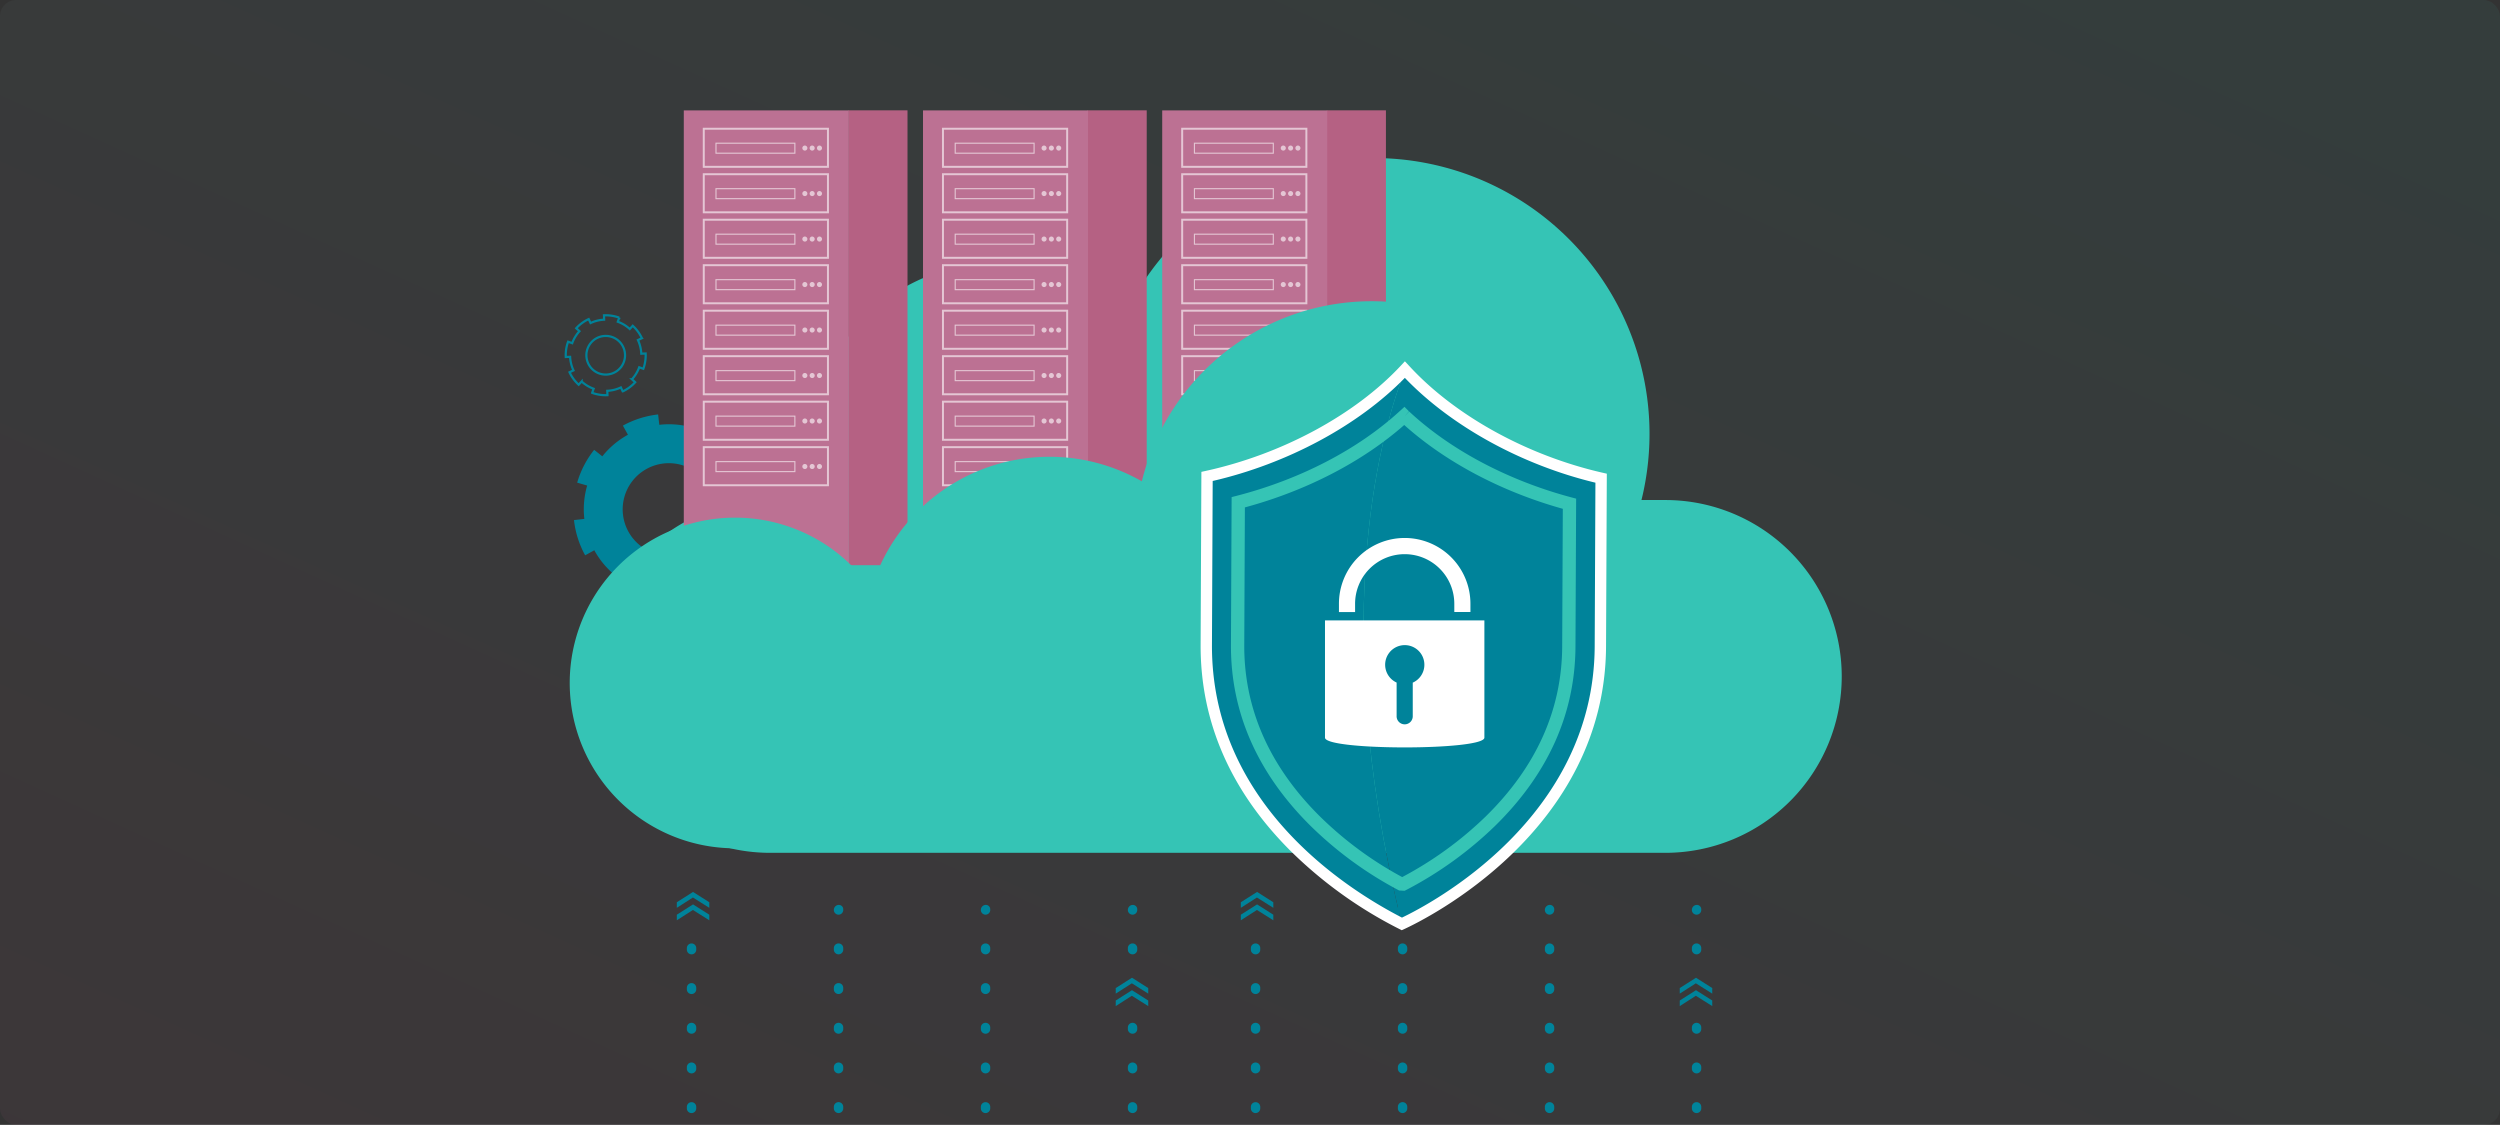
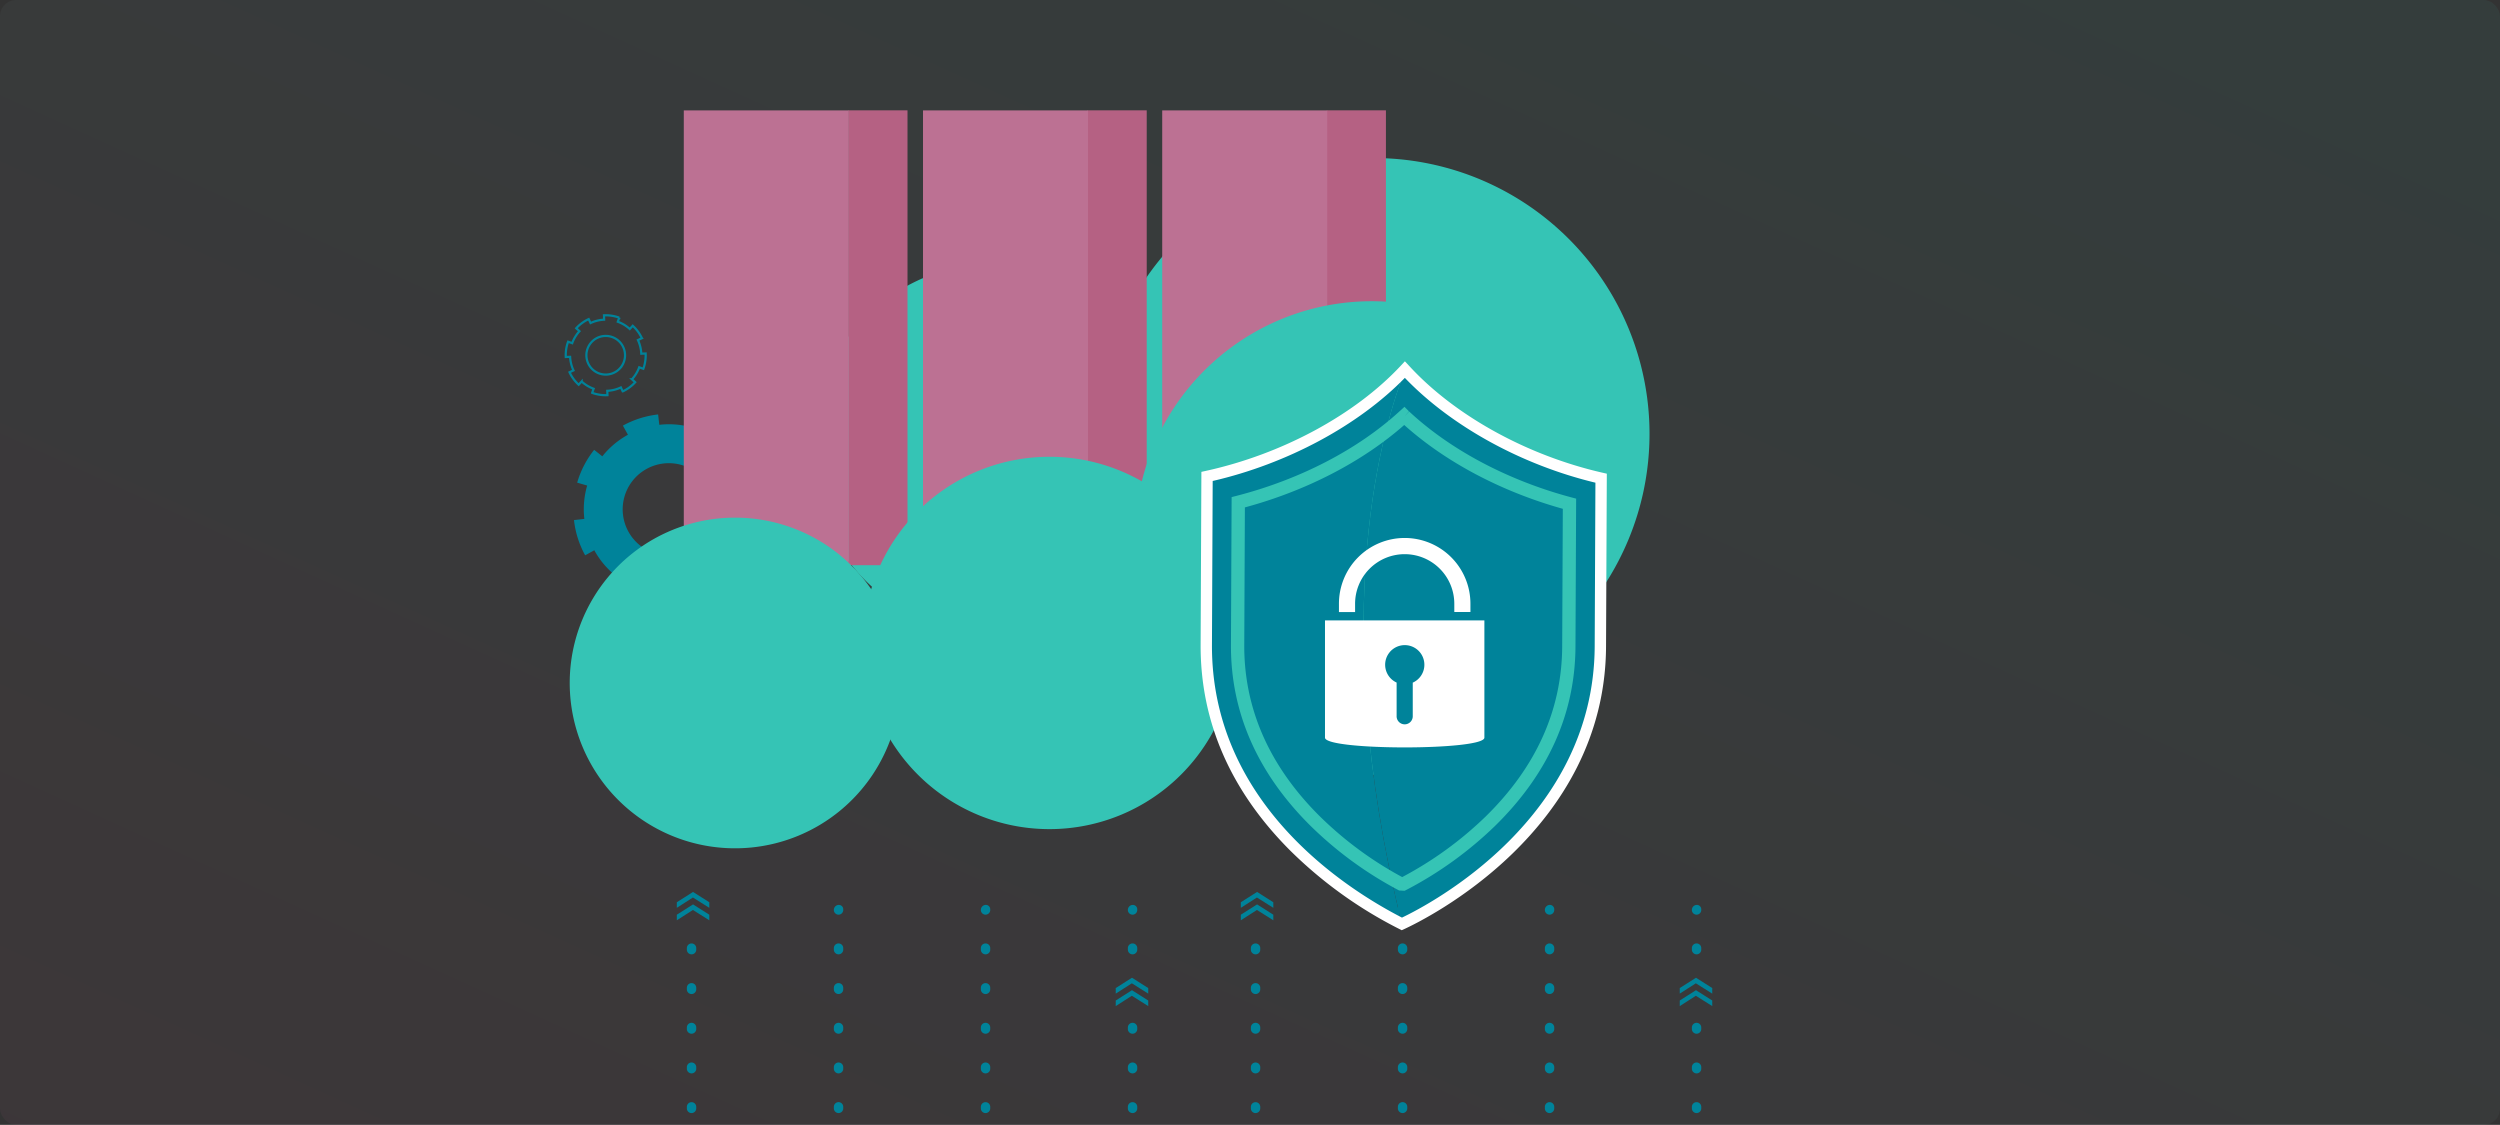
<svg xmlns="http://www.w3.org/2000/svg" width="929" height="418" viewBox="0 0 929 418">
  <rect x="0" y="0" width="929" height="418" fill="#333333" stroke="none" />
  <defs>
    <linearGradient id="linear-gradient" x1="0.008" y1="0.988" x2="1" y2="0.013" gradientUnits="objectBoundingBox">
      <stop offset="0" stop-color="#b56183" />
      <stop offset="1" stop-color="#35c4b5" />
    </linearGradient>
    <clipPath id="clip-path">
      <rect id="Rectangle_6014" data-name="Rectangle 6014" width="475.002" height="304.671" fill="none" />
    </clipPath>
    <clipPath id="clip-path-3">
-       <rect id="Rectangle_5974" data-name="Rectangle 5974" width="47.67" height="134.003" fill="none" />
-     </clipPath>
+       </clipPath>
    <clipPath id="clip-path-6">
      <rect id="Rectangle_6016" data-name="Rectangle 6016" width="929" height="418" rx="6" transform="translate(801 818)" opacity="0.067" fill="url(#linear-gradient)" />
    </clipPath>
    <clipPath id="clip-path-7">
      <rect id="Rectangle_6015" data-name="Rectangle 6015" width="384.771" height="185.115" fill="none" />
    </clipPath>
  </defs>
  <g id="eDiscovery_Security_and_Compliance_Best_Practices_Graphic_1" data-name="eDiscovery Security and Compliance Best Practices Graphic 1" transform="translate(-801 -818)">
    <rect id="Rectangle_5475" data-name="Rectangle 5475" width="929" height="418" rx="6" transform="translate(801 818)" opacity="0.067" fill="url(#linear-gradient)" />
    <g id="Group_32612" data-name="Group 32612" transform="translate(1010.387 859)">
      <g id="Group_32611" data-name="Group 32611" clip-path="url(#clip-path)">
        <g id="Group_32610" data-name="Group 32610">
          <g id="Group_32609" data-name="Group 32609" clip-path="url(#clip-path)">
            <path id="Path_46035" data-name="Path 46035" d="M64.853,74.711A31.5,31.5,0,0,0,56.842,65.2l.8-1.011,1.588-2,.019-.027a35.248,35.248,0,0,0-12.19-6.311l-1.081,3.715A31.479,31.479,0,0,0,33.592,58.52l-.438-3.853a35.114,35.114,0,0,0-13.09,4.151l1.869,3.4a31.411,31.411,0,0,0-9.511,8.008l-3.037-2.41a35.514,35.514,0,0,0-6.309,12.19L6.79,81.092A31.486,31.486,0,0,0,5.742,93.481l-3.853.438A35.086,35.086,0,0,0,6.04,107.011l3.4-1.871a31.425,31.425,0,0,0,8.011,9.513L15.746,116.8l-.69.883-.012.006A35.478,35.478,0,0,0,27.233,124l1.081-3.715a31.546,31.546,0,0,0,12.4,1.042l.438,3.853a35,35,0,0,0,13.077-4.145l-1.869-3.4a31.494,31.494,0,0,0,9.526-8.017l2.357,1.877.678.533a35.447,35.447,0,0,0,6.3-12.182l-3.715-1.083a31.8,31.8,0,0,0,1.054-12.408l3.853-.438a35.275,35.275,0,0,0-4.157-13.071ZM45.41,104.971a17.157,17.157,0,1,1,6.77-23.3,17.155,17.155,0,0,1-6.77,23.3" transform="translate(2.016 58.342)" fill="#00839a" />
            <path id="Path_46036" data-name="Path 46036" d="M24.2,41.938a13.186,13.186,0,0,0-4.453-2.694l.182-.509.362-1,0-.014a14.763,14.763,0,0,0-5.681-.862l.07,1.619a13.139,13.139,0,0,0-5.05,1.249l-.693-1.47a14.719,14.719,0,0,0-4.631,3.4l1.2,1.1a13.152,13.152,0,0,0-2.7,4.453l-1.526-.546a14.846,14.846,0,0,0-.864,5.679l1.619-.07a13.2,13.2,0,0,0,1.249,5.052l-1.468.69a14.632,14.632,0,0,0,3.4,4.631l1.1-1.2a13.159,13.159,0,0,0,4.453,2.694l-.389,1.079-.155.442,0,.006a14.888,14.888,0,0,0,5.681.862l-.072-1.619a13.2,13.2,0,0,0,5.056-1.253l.693,1.468a14.625,14.625,0,0,0,4.626-3.4l-1.2-1.1a13.188,13.188,0,0,0,2.7-4.457L28.9,56.6l.341.12a14.82,14.82,0,0,0,.858-5.675l-1.617.07a13.323,13.323,0,0,0-1.251-5.061l1.47-.693a14.766,14.766,0,0,0-3.4-4.62Zm-3.64,14.607A7.18,7.18,0,1,1,20.108,46.4,7.182,7.182,0,0,1,20.557,56.545Z" transform="translate(0.436 39.316)" fill="none" stroke="#00839a" stroke-miterlimit="10" stroke-width="0.818" />
-             <path id="Path_46037" data-name="Path 46037" d="M403.667,201.15H70.969a65.55,65.55,0,1,1,0-131.1h332.7a65.55,65.55,0,1,1,0,131.1" transform="translate(5.783 74.76)" fill="#35c4b5" />
            <path id="Path_46038" data-name="Path 46038" d="M301.058,111.075a102.5,102.5,0,1,1-102.5-102.5,102.5,102.5,0,0,1,102.5,102.5" transform="translate(102.517 9.152)" fill="#35c4b5" />
            <path id="Path_46039" data-name="Path 46039" d="M182.67,96.527a69.107,69.107,0,1,1-69.105-69.105A69.106,69.106,0,0,1,182.67,96.527" transform="translate(47.446 29.266)" fill="#35c4b5" />
            <rect id="Rectangle_5956" data-name="Rectangle 5956" width="21.968" height="169.025" transform="translate(105.875 0.002)" fill="#b56183" />
            <rect id="Rectangle_5957" data-name="Rectangle 5957" width="61.314" height="169.023" transform="translate(44.71 0.014)" fill="#bc7193" />
            <g id="Group_32602" data-name="Group 32602" transform="translate(51.369 6.078)" opacity="0.6">
              <g id="Group_32601" data-name="Group 32601">
                <g id="Group_32600" data-name="Group 32600" clip-path="url(#clip-path-3)">
                  <rect id="Rectangle_5958" data-name="Rectangle 5958" width="46.151" height="14.154" transform="translate(0.76 0.761)" fill="none" stroke="#fff" stroke-miterlimit="10" stroke-width="0.735" />
                  <rect id="Rectangle_5959" data-name="Rectangle 5959" width="29.311" height="3.713" transform="translate(5.306 6.136)" fill="none" stroke="#fff" stroke-miterlimit="10" stroke-width="0.409" />
                  <path id="Path_46040" data-name="Path 46040" d="M44.817,7.316a.941.941,0,1,1-.941-.988.966.966,0,0,1,.941.988" transform="translate(-5.545 0.676)" fill="#fff" />
                  <path id="Path_46041" data-name="Path 46041" d="M46.131,7.316a.941.941,0,1,1-.941-.988.964.964,0,0,1,.941.988" transform="translate(-4.142 0.676)" fill="#fff" />
                  <path id="Path_46042" data-name="Path 46042" d="M47.446,7.316a.941.941,0,1,1-.941-.988.966.966,0,0,1,.941.988" transform="translate(-2.739 0.676)" fill="#fff" />
                  <rect id="Rectangle_5960" data-name="Rectangle 5960" width="46.151" height="14.154" transform="translate(0.76 17.664)" fill="none" stroke="#fff" stroke-miterlimit="10" stroke-width="0.735" />
                  <rect id="Rectangle_5961" data-name="Rectangle 5961" width="29.311" height="3.713" transform="translate(5.306 23.039)" fill="none" stroke="#fff" stroke-miterlimit="10" stroke-width="0.409" />
                  <path id="Path_46043" data-name="Path 46043" d="M44.817,15.493a.941.941,0,1,1-.941-.988.966.966,0,0,1,.941.988" transform="translate(-5.545 9.403)" fill="#fff" />
                  <path id="Path_46044" data-name="Path 46044" d="M46.131,15.493a.941.941,0,1,1-.941-.988.964.964,0,0,1,.941.988" transform="translate(-4.142 9.403)" fill="#fff" />
                  <path id="Path_46045" data-name="Path 46045" d="M47.446,15.493a.941.941,0,1,1-.941-.988.966.966,0,0,1,.941.988" transform="translate(-2.739 9.403)" fill="#fff" />
                  <rect id="Rectangle_5962" data-name="Rectangle 5962" width="46.151" height="14.154" transform="translate(0.76 34.568)" fill="none" stroke="#fff" stroke-miterlimit="10" stroke-width="0.735" />
                  <rect id="Rectangle_5963" data-name="Rectangle 5963" width="29.311" height="3.713" transform="translate(5.306 39.945)" fill="none" stroke="#fff" stroke-miterlimit="10" stroke-width="0.409" />
                  <path id="Path_46046" data-name="Path 46046" d="M44.817,23.669a.941.941,0,1,1-.941-.986.966.966,0,0,1,.941.986" transform="translate(-5.545 18.13)" fill="#fff" />
                  <path id="Path_46047" data-name="Path 46047" d="M46.131,23.669a.941.941,0,1,1-.941-.986.964.964,0,0,1,.941.986" transform="translate(-4.142 18.13)" fill="#fff" />
                  <path id="Path_46048" data-name="Path 46048" d="M47.446,23.669a.941.941,0,1,1-.941-.986.966.966,0,0,1,.941.986" transform="translate(-2.739 18.13)" fill="#fff" />
                  <rect id="Rectangle_5964" data-name="Rectangle 5964" width="46.151" height="14.154" transform="translate(0.76 51.472)" fill="none" stroke="#fff" stroke-miterlimit="10" stroke-width="0.735" />
                  <rect id="Rectangle_5965" data-name="Rectangle 5965" width="29.311" height="3.713" transform="translate(5.306 56.849)" fill="none" stroke="#fff" stroke-miterlimit="10" stroke-width="0.409" />
                  <path id="Path_46049" data-name="Path 46049" d="M44.817,31.848a.941.941,0,1,1-.941-.988.966.966,0,0,1,.941.988" transform="translate(-5.545 26.857)" fill="#fff" />
                  <path id="Path_46050" data-name="Path 46050" d="M46.131,31.848a.941.941,0,1,1-.941-.988.964.964,0,0,1,.941.988" transform="translate(-4.142 26.857)" fill="#fff" />
                  <path id="Path_46051" data-name="Path 46051" d="M47.446,31.848a.941.941,0,1,1-.941-.988.966.966,0,0,1,.941.988" transform="translate(-2.739 26.857)" fill="#fff" />
                  <rect id="Rectangle_5966" data-name="Rectangle 5966" width="46.151" height="14.154" transform="translate(0.76 68.376)" fill="none" stroke="#fff" stroke-miterlimit="10" stroke-width="0.735" />
                  <rect id="Rectangle_5967" data-name="Rectangle 5967" width="29.311" height="3.713" transform="translate(5.306 73.753)" fill="none" stroke="#fff" stroke-miterlimit="10" stroke-width="0.409" />
                  <path id="Path_46052" data-name="Path 46052" d="M44.817,40.025a.941.941,0,1,1-.941-.988.966.966,0,0,1,.941.988" transform="translate(-5.545 35.584)" fill="#fff" />
                  <path id="Path_46053" data-name="Path 46053" d="M46.131,40.025a.941.941,0,1,1-.941-.988.964.964,0,0,1,.941.988" transform="translate(-4.142 35.584)" fill="#fff" />
                  <path id="Path_46054" data-name="Path 46054" d="M47.446,40.025a.941.941,0,1,1-.941-.988.966.966,0,0,1,.941.988" transform="translate(-2.739 35.584)" fill="#fff" />
                  <rect id="Rectangle_5968" data-name="Rectangle 5968" width="46.151" height="14.154" transform="translate(0.76 85.282)" fill="none" stroke="#fff" stroke-miterlimit="10" stroke-width="0.735" />
                  <rect id="Rectangle_5969" data-name="Rectangle 5969" width="29.311" height="3.713" transform="translate(5.306 90.656)" fill="none" stroke="#fff" stroke-miterlimit="10" stroke-width="0.409" />
                  <path id="Path_46055" data-name="Path 46055" d="M44.817,48.2a.941.941,0,1,1-.941-.988.966.966,0,0,1,.941.988" transform="translate(-5.545 44.311)" fill="#fff" />
                  <path id="Path_46056" data-name="Path 46056" d="M46.131,48.2a.941.941,0,1,1-.941-.988.964.964,0,0,1,.941.988" transform="translate(-4.142 44.311)" fill="#fff" />
                  <path id="Path_46057" data-name="Path 46057" d="M47.446,48.2a.941.941,0,1,1-.941-.988.966.966,0,0,1,.941.988" transform="translate(-2.739 44.311)" fill="#fff" />
                  <rect id="Rectangle_5970" data-name="Rectangle 5970" width="46.151" height="14.154" transform="translate(0.76 102.185)" fill="none" stroke="#fff" stroke-miterlimit="10" stroke-width="0.735" />
                  <rect id="Rectangle_5971" data-name="Rectangle 5971" width="29.311" height="3.713" transform="translate(5.306 107.56)" fill="none" stroke="#fff" stroke-miterlimit="10" stroke-width="0.409" />
                  <path id="Path_46058" data-name="Path 46058" d="M44.817,56.379a.941.941,0,1,1-.941-.988.966.966,0,0,1,.941.988" transform="translate(-5.545 53.037)" fill="#fff" />
                  <path id="Path_46059" data-name="Path 46059" d="M46.131,56.379a.941.941,0,1,1-.941-.988.964.964,0,0,1,.941.988" transform="translate(-4.142 53.037)" fill="#fff" />
                  <path id="Path_46060" data-name="Path 46060" d="M47.446,56.379a.941.941,0,1,1-.941-.988.966.966,0,0,1,.941.988" transform="translate(-2.739 53.037)" fill="#fff" />
                  <rect id="Rectangle_5972" data-name="Rectangle 5972" width="46.151" height="14.154" transform="translate(0.76 119.089)" fill="none" stroke="#fff" stroke-miterlimit="10" stroke-width="0.735" />
                  <rect id="Rectangle_5973" data-name="Rectangle 5973" width="29.311" height="3.713" transform="translate(5.306 124.464)" fill="none" stroke="#fff" stroke-miterlimit="10" stroke-width="0.409" />
                  <path id="Path_46061" data-name="Path 46061" d="M44.817,64.556a.941.941,0,1,1-.941-.988.966.966,0,0,1,.941.988" transform="translate(-5.545 61.764)" fill="#fff" />
                  <path id="Path_46062" data-name="Path 46062" d="M46.131,64.556a.941.941,0,1,1-.941-.988.964.964,0,0,1,.941.988" transform="translate(-4.142 61.764)" fill="#fff" />
                  <path id="Path_46063" data-name="Path 46063" d="M47.446,64.556a.941.941,0,1,1-.941-.988.966.966,0,0,1,.941.988" transform="translate(-2.739 61.764)" fill="#fff" />
                </g>
              </g>
            </g>
            <rect id="Rectangle_5975" data-name="Rectangle 5975" width="21.968" height="169.025" transform="translate(194.766 0.002)" fill="#b56183" />
            <rect id="Rectangle_5976" data-name="Rectangle 5976" width="61.314" height="169.023" transform="translate(133.601 0.014)" fill="#bc7193" />
            <g id="Group_32605" data-name="Group 32605" transform="translate(140.26 6.078)" opacity="0.6">
              <g id="Group_32604" data-name="Group 32604">
                <g id="Group_32603" data-name="Group 32603" clip-path="url(#clip-path-3)">
                  <rect id="Rectangle_5977" data-name="Rectangle 5977" width="46.151" height="14.154" transform="translate(0.76 0.761)" fill="none" stroke="#fff" stroke-miterlimit="10" stroke-width="0.735" />
                  <rect id="Rectangle_5978" data-name="Rectangle 5978" width="29.311" height="3.713" transform="translate(5.306 6.136)" fill="none" stroke="#fff" stroke-miterlimit="10" stroke-width="0.409" />
                  <path id="Path_46064" data-name="Path 46064" d="M87.817,7.316a.941.941,0,1,1-.941-.988.966.966,0,0,1,.941.988" transform="translate(-48.545 0.676)" fill="#fff" />
                  <path id="Path_46065" data-name="Path 46065" d="M89.132,7.316a.941.941,0,1,1-.941-.988.966.966,0,0,1,.941.988" transform="translate(-47.141 0.676)" fill="#fff" />
                  <path id="Path_46066" data-name="Path 46066" d="M90.446,7.316a.941.941,0,1,1-.941-.988.966.966,0,0,1,.941.988" transform="translate(-45.739 0.676)" fill="#fff" />
                  <rect id="Rectangle_5979" data-name="Rectangle 5979" width="46.151" height="14.154" transform="translate(0.76 17.664)" fill="none" stroke="#fff" stroke-miterlimit="10" stroke-width="0.735" />
                  <rect id="Rectangle_5980" data-name="Rectangle 5980" width="29.311" height="3.713" transform="translate(5.306 23.039)" fill="none" stroke="#fff" stroke-miterlimit="10" stroke-width="0.409" />
                  <path id="Path_46067" data-name="Path 46067" d="M87.817,15.493a.941.941,0,1,1-.941-.988.966.966,0,0,1,.941.988" transform="translate(-48.545 9.403)" fill="#fff" />
                  <path id="Path_46068" data-name="Path 46068" d="M89.132,15.493a.941.941,0,1,1-.941-.988.966.966,0,0,1,.941.988" transform="translate(-47.141 9.403)" fill="#fff" />
                  <path id="Path_46069" data-name="Path 46069" d="M90.446,15.493a.941.941,0,1,1-.941-.988.966.966,0,0,1,.941.988" transform="translate(-45.739 9.403)" fill="#fff" />
                  <rect id="Rectangle_5981" data-name="Rectangle 5981" width="46.151" height="14.154" transform="translate(0.76 34.568)" fill="none" stroke="#fff" stroke-miterlimit="10" stroke-width="0.735" />
                  <rect id="Rectangle_5982" data-name="Rectangle 5982" width="29.311" height="3.713" transform="translate(5.306 39.945)" fill="none" stroke="#fff" stroke-miterlimit="10" stroke-width="0.409" />
                  <path id="Path_46070" data-name="Path 46070" d="M87.817,23.669a.941.941,0,1,1-.941-.986.966.966,0,0,1,.941.986" transform="translate(-48.545 18.13)" fill="#fff" />
                  <path id="Path_46071" data-name="Path 46071" d="M89.132,23.669a.941.941,0,1,1-.941-.986.966.966,0,0,1,.941.986" transform="translate(-47.141 18.13)" fill="#fff" />
                  <path id="Path_46072" data-name="Path 46072" d="M90.446,23.669a.941.941,0,1,1-.941-.986.966.966,0,0,1,.941.986" transform="translate(-45.739 18.13)" fill="#fff" />
                  <rect id="Rectangle_5983" data-name="Rectangle 5983" width="46.151" height="14.154" transform="translate(0.76 51.472)" fill="none" stroke="#fff" stroke-miterlimit="10" stroke-width="0.735" />
                  <rect id="Rectangle_5984" data-name="Rectangle 5984" width="29.311" height="3.713" transform="translate(5.306 56.849)" fill="none" stroke="#fff" stroke-miterlimit="10" stroke-width="0.409" />
                  <path id="Path_46073" data-name="Path 46073" d="M87.817,31.848a.941.941,0,1,1-.941-.988.966.966,0,0,1,.941.988" transform="translate(-48.545 26.857)" fill="#fff" />
                  <path id="Path_46074" data-name="Path 46074" d="M89.132,31.848a.941.941,0,1,1-.941-.988.966.966,0,0,1,.941.988" transform="translate(-47.141 26.857)" fill="#fff" />
                  <path id="Path_46075" data-name="Path 46075" d="M90.446,31.848a.941.941,0,1,1-.941-.988.966.966,0,0,1,.941.988" transform="translate(-45.739 26.857)" fill="#fff" />
                  <rect id="Rectangle_5985" data-name="Rectangle 5985" width="46.151" height="14.154" transform="translate(0.76 68.376)" fill="none" stroke="#fff" stroke-miterlimit="10" stroke-width="0.735" />
                  <rect id="Rectangle_5986" data-name="Rectangle 5986" width="29.311" height="3.713" transform="translate(5.306 73.753)" fill="none" stroke="#fff" stroke-miterlimit="10" stroke-width="0.409" />
                  <path id="Path_46076" data-name="Path 46076" d="M87.817,40.025a.941.941,0,1,1-.941-.988.966.966,0,0,1,.941.988" transform="translate(-48.545 35.584)" fill="#fff" />
                  <path id="Path_46077" data-name="Path 46077" d="M89.132,40.025a.941.941,0,1,1-.941-.988.966.966,0,0,1,.941.988" transform="translate(-47.141 35.584)" fill="#fff" />
                  <path id="Path_46078" data-name="Path 46078" d="M90.446,40.025a.941.941,0,1,1-.941-.988.966.966,0,0,1,.941.988" transform="translate(-45.739 35.584)" fill="#fff" />
                  <rect id="Rectangle_5987" data-name="Rectangle 5987" width="46.151" height="14.154" transform="translate(0.76 85.282)" fill="none" stroke="#fff" stroke-miterlimit="10" stroke-width="0.735" />
                  <rect id="Rectangle_5988" data-name="Rectangle 5988" width="29.311" height="3.713" transform="translate(5.306 90.656)" fill="none" stroke="#fff" stroke-miterlimit="10" stroke-width="0.409" />
                  <path id="Path_46079" data-name="Path 46079" d="M87.817,48.2a.941.941,0,1,1-.941-.988.966.966,0,0,1,.941.988" transform="translate(-48.545 44.311)" fill="#fff" />
                  <path id="Path_46080" data-name="Path 46080" d="M89.132,48.2a.941.941,0,1,1-.941-.988.966.966,0,0,1,.941.988" transform="translate(-47.141 44.311)" fill="#fff" />
                  <path id="Path_46081" data-name="Path 46081" d="M90.446,48.2a.941.941,0,1,1-.941-.988.966.966,0,0,1,.941.988" transform="translate(-45.739 44.311)" fill="#fff" />
                  <rect id="Rectangle_5989" data-name="Rectangle 5989" width="46.151" height="14.154" transform="translate(0.76 102.185)" fill="none" stroke="#fff" stroke-miterlimit="10" stroke-width="0.735" />
                  <rect id="Rectangle_5990" data-name="Rectangle 5990" width="29.311" height="3.713" transform="translate(5.306 107.56)" fill="none" stroke="#fff" stroke-miterlimit="10" stroke-width="0.409" />
                  <path id="Path_46082" data-name="Path 46082" d="M87.817,56.379a.941.941,0,1,1-.941-.988.966.966,0,0,1,.941.988" transform="translate(-48.545 53.037)" fill="#fff" />
                  <path id="Path_46083" data-name="Path 46083" d="M89.132,56.379a.941.941,0,1,1-.941-.988.966.966,0,0,1,.941.988" transform="translate(-47.141 53.037)" fill="#fff" />
                  <path id="Path_46084" data-name="Path 46084" d="M90.446,56.379a.941.941,0,1,1-.941-.988.966.966,0,0,1,.941.988" transform="translate(-45.739 53.037)" fill="#fff" />
                  <rect id="Rectangle_5991" data-name="Rectangle 5991" width="46.151" height="14.154" transform="translate(0.76 119.089)" fill="none" stroke="#fff" stroke-miterlimit="10" stroke-width="0.735" />
                  <rect id="Rectangle_5992" data-name="Rectangle 5992" width="29.311" height="3.713" transform="translate(5.306 124.464)" fill="none" stroke="#fff" stroke-miterlimit="10" stroke-width="0.409" />
                  <path id="Path_46085" data-name="Path 46085" d="M87.817,64.556a.941.941,0,1,1-.941-.988.966.966,0,0,1,.941.988" transform="translate(-48.545 61.764)" fill="#fff" />
                  <path id="Path_46086" data-name="Path 46086" d="M89.132,64.556a.941.941,0,1,1-.941-.988.966.966,0,0,1,.941.988" transform="translate(-47.141 61.764)" fill="#fff" />
                  <path id="Path_46087" data-name="Path 46087" d="M90.446,64.556a.941.941,0,1,1-.941-.988.966.966,0,0,1,.941.988" transform="translate(-45.739 61.764)" fill="#fff" />
                </g>
              </g>
            </g>
            <rect id="Rectangle_5994" data-name="Rectangle 5994" width="21.968" height="169.025" transform="translate(283.657 0.002)" fill="#b56183" />
            <rect id="Rectangle_5995" data-name="Rectangle 5995" width="61.314" height="169.023" transform="translate(222.492 0.014)" fill="#bc7193" />
            <g id="Group_32608" data-name="Group 32608" transform="translate(229.151 6.078)" opacity="0.6">
              <g id="Group_32607" data-name="Group 32607">
                <g id="Group_32606" data-name="Group 32606" clip-path="url(#clip-path-3)">
                  <rect id="Rectangle_5996" data-name="Rectangle 5996" width="46.151" height="14.154" transform="translate(0.761 0.761)" fill="none" stroke="#fff" stroke-miterlimit="10" stroke-width="0.735" />
                  <rect id="Rectangle_5997" data-name="Rectangle 5997" width="29.311" height="3.713" transform="translate(5.307 6.136)" fill="none" stroke="#fff" stroke-miterlimit="10" stroke-width="0.409" />
                  <path id="Path_46088" data-name="Path 46088" d="M130.817,7.316a.941.941,0,1,1-.941-.988.966.966,0,0,1,.941.988" transform="translate(-91.544 0.676)" fill="#fff" />
                  <path id="Path_46089" data-name="Path 46089" d="M132.13,7.316a.94.94,0,1,1-.941-.988.964.964,0,0,1,.941.988" transform="translate(-90.14 0.676)" fill="#fff" />
                  <path id="Path_46090" data-name="Path 46090" d="M133.446,7.316a.941.941,0,1,1-.941-.988.966.966,0,0,1,.941.988" transform="translate(-88.738 0.676)" fill="#fff" />
                  <rect id="Rectangle_5998" data-name="Rectangle 5998" width="46.151" height="14.154" transform="translate(0.761 17.664)" fill="none" stroke="#fff" stroke-miterlimit="10" stroke-width="0.735" />
                  <rect id="Rectangle_5999" data-name="Rectangle 5999" width="29.311" height="3.713" transform="translate(5.307 23.039)" fill="none" stroke="#fff" stroke-miterlimit="10" stroke-width="0.409" />
                  <path id="Path_46091" data-name="Path 46091" d="M130.817,15.493a.941.941,0,1,1-.941-.988.966.966,0,0,1,.941.988" transform="translate(-91.544 9.403)" fill="#fff" />
                  <path id="Path_46092" data-name="Path 46092" d="M132.13,15.493a.94.94,0,1,1-.941-.988.964.964,0,0,1,.941.988" transform="translate(-90.14 9.403)" fill="#fff" />
                  <path id="Path_46093" data-name="Path 46093" d="M133.446,15.493a.941.941,0,1,1-.941-.988.966.966,0,0,1,.941.988" transform="translate(-88.738 9.403)" fill="#fff" />
                  <rect id="Rectangle_6000" data-name="Rectangle 6000" width="46.151" height="14.154" transform="translate(0.761 34.568)" fill="none" stroke="#fff" stroke-miterlimit="10" stroke-width="0.735" />
                  <rect id="Rectangle_6001" data-name="Rectangle 6001" width="29.311" height="3.713" transform="translate(5.307 39.945)" fill="none" stroke="#fff" stroke-miterlimit="10" stroke-width="0.409" />
                  <path id="Path_46094" data-name="Path 46094" d="M130.817,23.669a.941.941,0,1,1-.941-.986.966.966,0,0,1,.941.986" transform="translate(-91.544 18.13)" fill="#fff" />
                  <path id="Path_46095" data-name="Path 46095" d="M132.13,23.669a.94.94,0,1,1-.941-.986.964.964,0,0,1,.941.986" transform="translate(-90.14 18.13)" fill="#fff" />
                  <path id="Path_46096" data-name="Path 46096" d="M133.446,23.669a.941.941,0,1,1-.941-.986.966.966,0,0,1,.941.986" transform="translate(-88.738 18.13)" fill="#fff" />
                  <rect id="Rectangle_6002" data-name="Rectangle 6002" width="46.151" height="14.154" transform="translate(0.761 51.472)" fill="none" stroke="#fff" stroke-miterlimit="10" stroke-width="0.735" />
                  <rect id="Rectangle_6003" data-name="Rectangle 6003" width="29.311" height="3.713" transform="translate(5.307 56.849)" fill="none" stroke="#fff" stroke-miterlimit="10" stroke-width="0.409" />
                  <path id="Path_46097" data-name="Path 46097" d="M130.817,31.848a.941.941,0,1,1-.941-.988.966.966,0,0,1,.941.988" transform="translate(-91.544 26.857)" fill="#fff" />
                  <path id="Path_46098" data-name="Path 46098" d="M132.13,31.848a.94.94,0,1,1-.941-.988.964.964,0,0,1,.941.988" transform="translate(-90.14 26.857)" fill="#fff" />
                  <path id="Path_46099" data-name="Path 46099" d="M133.446,31.848a.941.941,0,1,1-.941-.988.966.966,0,0,1,.941.988" transform="translate(-88.738 26.857)" fill="#fff" />
                  <rect id="Rectangle_6004" data-name="Rectangle 6004" width="46.151" height="14.154" transform="translate(0.761 68.376)" fill="none" stroke="#fff" stroke-miterlimit="10" stroke-width="0.735" />
                  <rect id="Rectangle_6005" data-name="Rectangle 6005" width="29.311" height="3.713" transform="translate(5.307 73.753)" fill="none" stroke="#fff" stroke-miterlimit="10" stroke-width="0.409" />
                  <path id="Path_46100" data-name="Path 46100" d="M130.817,40.025a.941.941,0,1,1-.941-.988.966.966,0,0,1,.941.988" transform="translate(-91.544 35.584)" fill="#fff" />
                  <path id="Path_46101" data-name="Path 46101" d="M132.13,40.025a.94.94,0,1,1-.941-.988.964.964,0,0,1,.941.988" transform="translate(-90.14 35.584)" fill="#fff" />
                  <path id="Path_46102" data-name="Path 46102" d="M133.446,40.025a.941.941,0,1,1-.941-.988.966.966,0,0,1,.941.988" transform="translate(-88.738 35.584)" fill="#fff" />
                  <rect id="Rectangle_6006" data-name="Rectangle 6006" width="46.151" height="14.154" transform="translate(0.761 85.282)" fill="none" stroke="#fff" stroke-miterlimit="10" stroke-width="0.735" />
                  <rect id="Rectangle_6007" data-name="Rectangle 6007" width="29.311" height="3.713" transform="translate(5.307 90.656)" fill="none" stroke="#fff" stroke-miterlimit="10" stroke-width="0.409" />
                  <path id="Path_46103" data-name="Path 46103" d="M130.817,48.2a.941.941,0,1,1-.941-.988.966.966,0,0,1,.941.988" transform="translate(-91.544 44.311)" fill="#fff" />
                  <path id="Path_46104" data-name="Path 46104" d="M132.13,48.2a.94.94,0,1,1-.941-.988.964.964,0,0,1,.941.988" transform="translate(-90.14 44.311)" fill="#fff" />
                  <path id="Path_46105" data-name="Path 46105" d="M133.446,48.2a.941.941,0,1,1-.941-.988.966.966,0,0,1,.941.988" transform="translate(-88.738 44.311)" fill="#fff" />
                  <rect id="Rectangle_6008" data-name="Rectangle 6008" width="46.151" height="14.154" transform="translate(0.761 102.185)" fill="none" stroke="#fff" stroke-miterlimit="10" stroke-width="0.735" />
                  <rect id="Rectangle_6009" data-name="Rectangle 6009" width="29.311" height="3.713" transform="translate(5.307 107.56)" fill="none" stroke="#fff" stroke-miterlimit="10" stroke-width="0.409" />
                  <path id="Path_46106" data-name="Path 46106" d="M130.817,56.379a.941.941,0,1,1-.941-.988.966.966,0,0,1,.941.988" transform="translate(-91.544 53.037)" fill="#fff" />
                  <path id="Path_46107" data-name="Path 46107" d="M132.13,56.379a.94.94,0,1,1-.941-.988.964.964,0,0,1,.941.988" transform="translate(-90.14 53.037)" fill="#fff" />
                  <path id="Path_46108" data-name="Path 46108" d="M133.446,56.379a.941.941,0,1,1-.941-.988.966.966,0,0,1,.941.988" transform="translate(-88.738 53.037)" fill="#fff" />
                  <rect id="Rectangle_6010" data-name="Rectangle 6010" width="46.151" height="14.154" transform="translate(0.761 119.089)" fill="none" stroke="#fff" stroke-miterlimit="10" stroke-width="0.735" />
                  <rect id="Rectangle_6011" data-name="Rectangle 6011" width="29.311" height="3.713" transform="translate(5.307 124.464)" fill="none" stroke="#fff" stroke-miterlimit="10" stroke-width="0.409" />
                  <path id="Path_46109" data-name="Path 46109" d="M130.817,64.556a.941.941,0,1,1-.941-.988.966.966,0,0,1,.941.988" transform="translate(-91.544 61.764)" fill="#fff" />
                  <path id="Path_46110" data-name="Path 46110" d="M132.13,64.556a.94.94,0,1,1-.941-.988.964.964,0,0,1,.941.988" transform="translate(-90.14 61.764)" fill="#fff" />
                  <path id="Path_46111" data-name="Path 46111" d="M133.446,64.556a.941.941,0,1,1-.941-.988.966.966,0,0,1,.941.988" transform="translate(-88.738 61.764)" fill="#fff" />
                </g>
              </g>
            </g>
            <path id="Path_46112" data-name="Path 46112" d="M278.713,122.308a87.994,87.994,0,1,1-87.994-87.994,87.994,87.994,0,0,1,87.994,87.994" transform="translate(109.631 36.621)" fill="#35c4b5" />
            <path id="Path_46113" data-name="Path 46113" d="M192.257,131.458a69.184,69.184,0,1,1-69.184-69.184,69.185,69.185,0,0,1,69.184,69.184" transform="translate(57.512 66.461)" fill="#35c4b5" />
            <path id="Path_46114" data-name="Path 46114" d="M124,134.654A61.439,61.439,0,1,1,62.564,73.216,61.438,61.438,0,0,1,124,134.654" transform="translate(1.2 78.138)" fill="#35c4b5" />
            <path id="Path_46115" data-name="Path 46115" d="M189.478,46.739l-.126-.13C172.266,64.91,145,79.91,115.831,86.3c-.01,1.947-.058,12.742-.281,62.5-.3,66.375,62.873,98.81,72.68,103.787-28.811-116.627-6.241-187.165,1.249-205.847" transform="translate(123.317 49.743)" fill="#00839a" />
            <path id="Path_46116" data-name="Path 46116" d="M159.31,46.672c-7.49,18.682-30.06,89.22-1.249,205.847,9.5-4.374,73.467-36.757,73.763-103.132.223-49.756.271-60.551.281-62.5-29.047-6.634-55.867-21.82-72.8-40.214" transform="translate(153.485 49.81)" fill="#00839a" />
            <path id="Path_46117" data-name="Path 46117" d="M189.272,256.525l-.912-.461A160.182,160.182,0,0,1,147.7,226.8c-22.134-22.2-33.295-47.906-33.165-76.415l.285-64.188,1.648-.362c28.3-6.2,55.379-20.8,72.434-39.071l1.542-1.654,1.674,1.8c16.935,18.4,43.743,33.2,71.712,39.588l1.648.376-.008,1.689c-.01,1.947-.056,12.742-.279,62.5-.308,68.68-67.346,101.52-74.991,105.038ZM119.017,89.585l-.271,60.82c-.263,58.25,48.549,90.051,70.61,101.431,10.706-5.116,71.33-36.921,71.615-100.794.188-41.973.252-56.22.271-60.822-27.412-6.586-53.618-21.009-70.815-38.951C173.1,69.023,146.685,83.2,119.017,89.585" transform="translate(122.231 48.146)" fill="#fff" />
            <path id="Path_46118" data-name="Path 46118" d="M184.517,233.142l-2.053-.118a139.557,139.557,0,0,1-33.086-24.189c-19.616-19.525-29.5-42.074-29.392-67.028l.248-54.957,1.846-.475c23.6-6.086,45.136-17.268,60.632-31.482l1.743-1.6,1.674,1.674-1.612,1.873L186.2,55.03c15.366,14.3,36.749,25.627,60.212,31.9l1.842.488-.248,54.955c-.112,24.954-10.2,47.414-29.981,66.759a140.452,140.452,0,0,1-32.371,23.424ZM125.159,90.677l-.229,51.15c-.1,23.585,9.294,44.946,27.932,63.5a134.653,134.653,0,0,0,30.756,22.721A135.376,135.376,0,0,0,214.571,205.6c18.806-18.39,28.391-39.672,28.5-63.247L243.3,91.2c-22.744-6.357-43.526-17.338-58.928-31.147-15.519,13.656-36.39,24.457-59.21,30.624" transform="translate(128.052 56.874)" fill="#35c4b5" />
            <path id="Path_46119" data-name="Path 46119" d="M136.888,91.685v43.569c0,4.85,59.232,4.85,59.232,0V91.685ZM169.5,114.821v12.348a3,3,0,1,1-5.993,0V114.795a7.287,7.287,0,1,1,5.993.027" transform="translate(146.091 97.849)" fill="#fff" />
            <path id="Path_46120" data-name="Path 46120" d="M188.257,104.311h-5.995v-2.933a18.434,18.434,0,1,0-36.867,0v2.933h-6v-2.933a24.43,24.43,0,1,1,48.859,0Z" transform="translate(148.77 82.12)" fill="#fff" />
          </g>
        </g>
      </g>
    </g>
    <g id="Mask_Group_2" data-name="Mask Group 2" clip-path="url(#clip-path-6)">
      <g id="Group_32614" data-name="Group 32614" transform="translate(1052.503 1149.443)">
        <g id="Group_32613" data-name="Group 32613" transform="translate(0 0)" clip-path="url(#clip-path-7)">
          <path id="Path_46121" data-name="Path 46121" d="M4.019,163.178a1.744,1.744,0,0,1-1.744-1.744v-.564a1.744,1.744,0,1,1,3.488,0v.564a1.744,1.744,0,0,1-1.744,1.744m0-14.743a1.745,1.745,0,0,1-1.744-1.744v-.566a1.744,1.744,0,1,1,3.488,0v.566a1.745,1.745,0,0,1-1.744,1.744m0-14.745a1.744,1.744,0,0,1-1.744-1.744v-.571a1.744,1.744,0,1,1,3.488,0v.571a1.744,1.744,0,0,1-1.744,1.744m0-14.75A1.745,1.745,0,0,1,2.275,117.2v-.566a1.744,1.744,0,1,1,3.488,0v.566a1.745,1.745,0,0,1-1.744,1.744m0-14.743a1.745,1.745,0,0,1-1.744-1.744v-.566a1.744,1.744,0,1,1,3.488,0v.566A1.745,1.745,0,0,1,4.019,104.2m0-14.745a1.744,1.744,0,0,1-1.744-1.744v-.564a1.744,1.744,0,1,1,3.488,0v.564a1.744,1.744,0,0,1-1.744,1.744m0-14.75a1.745,1.745,0,0,1-1.744-1.744v-.566a1.744,1.744,0,1,1,3.488,0v.566A1.745,1.745,0,0,1,4.019,74.7m0-14.745a1.744,1.744,0,0,1-1.744-1.744v-.564a1.744,1.744,0,1,1,3.488,0v.564a1.744,1.744,0,0,1-1.744,1.744m0-14.743a1.745,1.745,0,0,1-1.744-1.744V42.9a1.744,1.744,0,0,1,3.488,0v.566a1.745,1.745,0,0,1-1.744,1.744m0-14.743a1.745,1.745,0,0,1-1.744-1.744v-.573a1.744,1.744,0,0,1,3.488,0v.573a1.745,1.745,0,0,1-1.744,1.744m0-14.751a1.744,1.744,0,0,1-1.744-1.744V13.41a1.744,1.744,0,0,1,3.488,0v.566a1.744,1.744,0,0,1-1.744,1.744" transform="translate(1.458 7.476)" fill="#00839a" />
          <path id="Path_46122" data-name="Path 46122" d="M4.019,114.23a1.744,1.744,0,0,1-1.744-1.744,1.867,1.867,0,0,1,1.744-1.88,1.628,1.628,0,0,1,1.744,1.6v.279a1.744,1.744,0,0,1-1.744,1.744" transform="translate(1.458 70.882)" fill="#00839a" />
          <path id="Path_46123" data-name="Path 46123" d="M103.892,6.565a1.744,1.744,0,0,1-1.744-1.744,1.867,1.867,0,0,1,1.744-1.88,1.628,1.628,0,0,1,1.744,1.6V4.82a1.744,1.744,0,0,1-1.744,1.744" transform="translate(65.462 1.884)" fill="#00839a" />
          <path id="Path_46124" data-name="Path 46124" d="M103.892,163.176a1.744,1.744,0,0,1-1.744-1.744v-.564a1.744,1.744,0,1,1,3.488,0v.564a1.744,1.744,0,0,1-1.744,1.744m0-14.743a1.745,1.745,0,0,1-1.744-1.744v-.566a1.744,1.744,0,1,1,3.488,0v.566a1.745,1.745,0,0,1-1.744,1.744m0-14.745a1.744,1.744,0,0,1-1.744-1.744v-.571a1.744,1.744,0,1,1,3.488,0v.571a1.744,1.744,0,0,1-1.744,1.744m0-14.75a1.745,1.745,0,0,1-1.744-1.744v-.566a1.744,1.744,0,1,1,3.488,0v.566a1.745,1.745,0,0,1-1.744,1.744m0-14.743a1.745,1.745,0,0,1-1.744-1.744v-.566a1.744,1.744,0,1,1,3.488,0v.566a1.745,1.745,0,0,1-1.744,1.744m0-14.745a1.744,1.744,0,0,1-1.744-1.744v-.564a1.744,1.744,0,1,1,3.488,0v.564a1.744,1.744,0,0,1-1.744,1.744m0-14.75a1.745,1.745,0,0,1-1.744-1.744V72.39a1.744,1.744,0,1,1,3.488,0v.566a1.745,1.745,0,0,1-1.744,1.744m0-14.745a1.744,1.744,0,0,1-1.744-1.744v-.564a1.744,1.744,0,1,1,3.488,0v.564a1.744,1.744,0,0,1-1.744,1.744m0-14.743a1.745,1.745,0,0,1-1.744-1.744V42.9a1.744,1.744,0,1,1,3.488,0v.566a1.745,1.745,0,0,1-1.744,1.744m0-29.494a1.744,1.744,0,0,1-1.744-1.744v-.566a1.744,1.744,0,1,1,3.488,0v.566a1.744,1.744,0,0,1-1.744,1.744" transform="translate(65.462 7.475)" fill="#00839a" />
          <path id="Path_46125" data-name="Path 46125" d="M103.892,114.228a1.745,1.745,0,0,1-1.744-1.744,1.867,1.867,0,0,1,1.744-1.88,1.634,1.634,0,0,1,1.744,1.608v.272a1.745,1.745,0,0,1-1.744,1.744" transform="translate(65.462 70.88)" fill="#00839a" />
          <path id="Path_46126" data-name="Path 46126" d="M37.309,6.569a1.745,1.745,0,0,1-1.744-1.744,1.873,1.873,0,0,1,1.744-1.887,1.628,1.628,0,0,1,1.744,1.6v.286a1.745,1.745,0,0,1-1.744,1.744" transform="translate(22.792 1.883)" fill="#00839a" />
          <path id="Path_46127" data-name="Path 46127" d="M37.309,163.174a1.744,1.744,0,0,1-1.744-1.744v-.564a1.744,1.744,0,1,1,3.488,0v.564a1.744,1.744,0,0,1-1.744,1.744m0-14.743a1.745,1.745,0,0,1-1.744-1.744v-.566a1.744,1.744,0,1,1,3.488,0v.566a1.745,1.745,0,0,1-1.744,1.744m0-29.494a1.745,1.745,0,0,1-1.744-1.744v-.566a1.744,1.744,0,0,1,3.488,0v.566a1.745,1.745,0,0,1-1.744,1.744m0-14.743a1.745,1.745,0,0,1-1.744-1.744v-.566a1.744,1.744,0,1,1,3.488,0v.566a1.745,1.745,0,0,1-1.744,1.744m0-14.745A1.744,1.744,0,0,1,35.565,87.7V87.14a1.744,1.744,0,0,1,3.488,0V87.7a1.744,1.744,0,0,1-1.744,1.744m0-14.75a1.745,1.745,0,0,1-1.744-1.744v-.566a1.744,1.744,0,0,1,3.488,0v.566A1.745,1.745,0,0,1,37.309,74.7m0-14.745a1.744,1.744,0,0,1-1.744-1.744v-.564a1.744,1.744,0,1,1,3.488,0v.564a1.744,1.744,0,0,1-1.744,1.744m0-14.743a1.745,1.745,0,0,1-1.744-1.744V42.9a1.744,1.744,0,1,1,3.488,0v.566a1.745,1.745,0,0,1-1.744,1.744m0-14.745a1.744,1.744,0,0,1-1.744-1.743v-.573a1.744,1.744,0,1,1,3.488,0v.573a1.744,1.744,0,0,1-1.744,1.743m0-14.75a1.745,1.745,0,0,1-1.744-1.744v-.566a1.744,1.744,0,1,1,3.488,0v.566a1.745,1.745,0,0,1-1.744,1.744" transform="translate(22.792 7.474)" fill="#00839a" />
          <path id="Path_46128" data-name="Path 46128" d="M37.309,114.23a1.744,1.744,0,0,1-1.744-1.744,1.867,1.867,0,0,1,1.744-1.88,1.628,1.628,0,0,1,1.744,1.6v.279a1.744,1.744,0,0,1-1.744,1.744" transform="translate(22.792 70.882)" fill="#00839a" />
          <path id="Path_46129" data-name="Path 46129" d="M70.6,6.567a1.744,1.744,0,0,1-1.744-1.744A1.873,1.873,0,0,1,70.6,2.936a1.633,1.633,0,0,1,1.744,1.608v.279A1.744,1.744,0,0,1,70.6,6.567" transform="translate(44.126 1.882)" fill="#00839a" />
          <path id="Path_46130" data-name="Path 46130" d="M70.6,163.176a1.744,1.744,0,0,1-1.744-1.744v-.564a1.744,1.744,0,1,1,3.488,0v.564a1.744,1.744,0,0,1-1.744,1.744m0-14.743a1.745,1.745,0,0,1-1.744-1.744v-.566a1.744,1.744,0,1,1,3.488,0v.566a1.745,1.745,0,0,1-1.744,1.744m0-14.745a1.744,1.744,0,0,1-1.744-1.744v-.571a1.744,1.744,0,1,1,3.488,0v.571a1.744,1.744,0,0,1-1.744,1.744m0-14.75a1.745,1.745,0,0,1-1.744-1.744v-.566a1.744,1.744,0,1,1,3.488,0v.566a1.745,1.745,0,0,1-1.744,1.744m0-14.743a1.745,1.745,0,0,1-1.744-1.744v-.566a1.744,1.744,0,1,1,3.488,0v.566A1.745,1.745,0,0,1,70.6,104.2m0-14.745a1.744,1.744,0,0,1-1.744-1.744v-.564a1.744,1.744,0,0,1,3.488,0v.564A1.744,1.744,0,0,1,70.6,89.45m0-14.75a1.745,1.745,0,0,1-1.744-1.744V72.39a1.744,1.744,0,0,1,3.488,0v.566A1.745,1.745,0,0,1,70.6,74.7m0-14.745a1.744,1.744,0,0,1-1.744-1.744v-.564a1.744,1.744,0,1,1,3.488,0v.564A1.744,1.744,0,0,1,70.6,59.956m0-14.743a1.745,1.745,0,0,1-1.744-1.744V42.9a1.744,1.744,0,0,1,3.488,0v.566A1.745,1.745,0,0,1,70.6,45.213m0-14.743a1.745,1.745,0,0,1-1.744-1.744v-.573a1.744,1.744,0,1,1,3.488,0v.573A1.745,1.745,0,0,1,70.6,30.47m0-14.751a1.744,1.744,0,0,1-1.744-1.744v-.566a1.744,1.744,0,1,1,3.488,0v.566A1.744,1.744,0,0,1,70.6,15.719" transform="translate(44.126 7.475)" fill="#00839a" />
          <path id="Path_46131" data-name="Path 46131" d="M70.6,114.234a1.744,1.744,0,0,1-1.744-1.744A1.873,1.873,0,0,1,70.6,110.6a1.633,1.633,0,0,1,1.744,1.608v.279a1.744,1.744,0,0,1-1.744,1.744" transform="translate(44.126 70.88)" fill="#00839a" />
          <path id="Path_46132" data-name="Path 46132" d="M12.076,5.906,5.982,2.072,0,5.906V3.834L6.031,0l6.045,3.835Z" transform="translate(0 0)" fill="#00839a" />
          <path id="Path_46133" data-name="Path 46133" d="M12.076,8.728,5.982,4.893,0,8.728V6.655L6.031,2.821l6.045,3.835Z" transform="translate(0 1.808)" fill="#00839a" />
          <path id="Path_46134" data-name="Path 46134" d="M33.316,84.243l6.094,3.835,5.983-3.835v2.072L39.361,90.15l-6.045-3.835Z" transform="translate(21.35 53.987)" fill="#00839a" />
          <path id="Path_46135" data-name="Path 46135" d="M33.316,81.421l6.094,3.835,5.983-3.835v2.072l-6.032,3.835-6.045-3.835Z" transform="translate(21.35 52.179)" fill="#00839a" />
          <path id="Path_46136" data-name="Path 46136" d="M111.48,25.339,105.385,21.5,99.4,25.339V23.266l6.032-3.835,6.045,3.835Z" transform="translate(63.703 12.453)" fill="#00839a" />
          <path id="Path_46137" data-name="Path 46137" d="M111.48,28.16l-6.094-3.835L99.4,28.16V26.088l6.032-3.835,6.045,3.835Z" transform="translate(63.703 14.261)" fill="#00839a" />
          <path id="Path_46138" data-name="Path 46138" d="M131.75,163.178a1.744,1.744,0,0,1-1.744-1.744v-.564a1.744,1.744,0,0,1,3.488,0v.564a1.744,1.744,0,0,1-1.744,1.744m0-14.743a1.745,1.745,0,0,1-1.744-1.744v-.566a1.744,1.744,0,1,1,3.488,0v.566a1.745,1.745,0,0,1-1.744,1.744m0-14.745a1.744,1.744,0,0,1-1.744-1.744v-.571a1.744,1.744,0,0,1,3.488,0v.571a1.744,1.744,0,0,1-1.744,1.744m0-14.75a1.745,1.745,0,0,1-1.744-1.744v-.566a1.744,1.744,0,1,1,3.488,0v.566a1.745,1.745,0,0,1-1.744,1.744m0-14.743a1.745,1.745,0,0,1-1.744-1.744v-.566a1.744,1.744,0,1,1,3.488,0v.566a1.745,1.745,0,0,1-1.744,1.744m0-14.745a1.744,1.744,0,0,1-1.744-1.744v-.564a1.744,1.744,0,1,1,3.488,0v.564a1.744,1.744,0,0,1-1.744,1.744m0-14.75a1.745,1.745,0,0,1-1.744-1.744v-.566a1.744,1.744,0,1,1,3.488,0v.566A1.745,1.745,0,0,1,131.75,74.7m0-14.745a1.744,1.744,0,0,1-1.744-1.744v-.564a1.744,1.744,0,0,1,3.488,0v.564a1.744,1.744,0,0,1-1.744,1.744m0-14.743a1.745,1.745,0,0,1-1.744-1.744V42.9a1.744,1.744,0,0,1,3.488,0v.566a1.745,1.745,0,0,1-1.744,1.744m0-14.743a1.745,1.745,0,0,1-1.744-1.744v-.573a1.744,1.744,0,0,1,3.488,0v.573a1.745,1.745,0,0,1-1.744,1.744m0-14.751a1.744,1.744,0,0,1-1.744-1.744V13.41a1.744,1.744,0,0,1,3.488,0v.566a1.744,1.744,0,0,1-1.744,1.744" transform="translate(83.315 7.476)" fill="#00839a" />
          <path id="Path_46139" data-name="Path 46139" d="M131.75,114.23a1.744,1.744,0,0,1-1.744-1.744,1.867,1.867,0,0,1,1.744-1.88,1.628,1.628,0,0,1,1.744,1.6v.279a1.744,1.744,0,0,1-1.744,1.744" transform="translate(83.315 70.882)" fill="#00839a" />
          <path id="Path_46140" data-name="Path 46140" d="M231.623,6.565a1.744,1.744,0,0,1-1.744-1.744,1.867,1.867,0,0,1,1.744-1.88,1.628,1.628,0,0,1,1.744,1.6V4.82a1.744,1.744,0,0,1-1.744,1.744" transform="translate(147.319 1.884)" fill="#00839a" />
          <path id="Path_46141" data-name="Path 46141" d="M231.623,163.176a1.744,1.744,0,0,1-1.744-1.744v-.564a1.744,1.744,0,1,1,3.488,0v.564a1.744,1.744,0,0,1-1.744,1.744m0-14.743a1.745,1.745,0,0,1-1.744-1.744v-.566a1.744,1.744,0,1,1,3.488,0v.566a1.745,1.745,0,0,1-1.744,1.744m0-14.745a1.744,1.744,0,0,1-1.744-1.744v-.571a1.744,1.744,0,1,1,3.488,0v.571a1.744,1.744,0,0,1-1.744,1.744m0-14.75a1.745,1.745,0,0,1-1.744-1.744v-.566a1.744,1.744,0,1,1,3.488,0v.566a1.745,1.745,0,0,1-1.744,1.744m0-14.743a1.745,1.745,0,0,1-1.744-1.744v-.566a1.744,1.744,0,1,1,3.488,0v.566a1.745,1.745,0,0,1-1.744,1.744m0-14.745a1.744,1.744,0,0,1-1.744-1.744v-.564a1.744,1.744,0,0,1,3.488,0v.564a1.744,1.744,0,0,1-1.744,1.744m0-14.75a1.745,1.745,0,0,1-1.744-1.744V72.39a1.744,1.744,0,0,1,3.488,0v.566a1.745,1.745,0,0,1-1.744,1.744m0-14.745a1.744,1.744,0,0,1-1.744-1.744v-.564a1.744,1.744,0,0,1,3.488,0v.564a1.744,1.744,0,0,1-1.744,1.744m0-14.743a1.745,1.745,0,0,1-1.744-1.744V42.9a1.744,1.744,0,0,1,3.488,0v.566a1.745,1.745,0,0,1-1.744,1.744m0-29.494a1.744,1.744,0,0,1-1.744-1.744v-.566a1.744,1.744,0,0,1,3.488,0v.566a1.744,1.744,0,0,1-1.744,1.744" transform="translate(147.319 7.475)" fill="#00839a" />
          <path id="Path_46142" data-name="Path 46142" d="M231.623,114.228a1.745,1.745,0,0,1-1.744-1.744,1.867,1.867,0,0,1,1.744-1.88,1.634,1.634,0,0,1,1.744,1.608v.272a1.745,1.745,0,0,1-1.744,1.744" transform="translate(147.319 70.88)" fill="#00839a" />
          <path id="Path_46143" data-name="Path 46143" d="M165.04,6.569A1.745,1.745,0,0,1,163.3,4.825a1.873,1.873,0,0,1,1.744-1.887,1.628,1.628,0,0,1,1.744,1.6v.286a1.745,1.745,0,0,1-1.744,1.744" transform="translate(104.649 1.883)" fill="#00839a" />
          <path id="Path_46144" data-name="Path 46144" d="M165.04,163.174a1.744,1.744,0,0,1-1.744-1.744v-.564a1.744,1.744,0,1,1,3.488,0v.564a1.744,1.744,0,0,1-1.744,1.744m0-14.743a1.745,1.745,0,0,1-1.744-1.744v-.566a1.744,1.744,0,1,1,3.488,0v.566a1.745,1.745,0,0,1-1.744,1.744m0-29.494a1.745,1.745,0,0,1-1.744-1.744v-.566a1.744,1.744,0,1,1,3.488,0v.566a1.745,1.745,0,0,1-1.744,1.744m0-14.743a1.745,1.745,0,0,1-1.744-1.744v-.566a1.744,1.744,0,1,1,3.488,0v.566a1.745,1.745,0,0,1-1.744,1.744m0-14.745A1.744,1.744,0,0,1,163.3,87.7V87.14a1.744,1.744,0,1,1,3.488,0V87.7a1.744,1.744,0,0,1-1.744,1.744m0-14.75a1.745,1.745,0,0,1-1.744-1.744v-.566a1.744,1.744,0,1,1,3.488,0v.566A1.745,1.745,0,0,1,165.04,74.7m0-14.745A1.744,1.744,0,0,1,163.3,58.21v-.564a1.744,1.744,0,1,1,3.488,0v.564a1.744,1.744,0,0,1-1.744,1.744m0-14.743a1.745,1.745,0,0,1-1.744-1.744V42.9a1.744,1.744,0,1,1,3.488,0v.566a1.745,1.745,0,0,1-1.744,1.744m0-14.745a1.744,1.744,0,0,1-1.744-1.743v-.573a1.744,1.744,0,1,1,3.488,0v.573a1.744,1.744,0,0,1-1.744,1.743m0-14.75a1.745,1.745,0,0,1-1.744-1.744v-.566a1.744,1.744,0,1,1,3.488,0v.566a1.745,1.745,0,0,1-1.744,1.744" transform="translate(104.649 7.474)" fill="#00839a" />
-           <path id="Path_46145" data-name="Path 46145" d="M165.04,114.23a1.744,1.744,0,0,1-1.744-1.744,1.867,1.867,0,0,1,1.744-1.88,1.628,1.628,0,0,1,1.744,1.6v.279a1.744,1.744,0,0,1-1.744,1.744" transform="translate(104.649 70.882)" fill="#00839a" />
+           <path id="Path_46145" data-name="Path 46145" d="M165.04,114.23v.279a1.744,1.744,0,0,1-1.744,1.744" transform="translate(104.649 70.882)" fill="#00839a" />
          <path id="Path_46146" data-name="Path 46146" d="M198.33,6.567a1.744,1.744,0,0,1-1.744-1.744,1.873,1.873,0,0,1,1.744-1.887,1.633,1.633,0,0,1,1.744,1.608v.279a1.744,1.744,0,0,1-1.744,1.744" transform="translate(125.983 1.882)" fill="#00839a" />
          <path id="Path_46147" data-name="Path 46147" d="M198.33,163.176a1.744,1.744,0,0,1-1.744-1.744v-.564a1.744,1.744,0,0,1,3.488,0v.564a1.744,1.744,0,0,1-1.744,1.744m0-14.743a1.745,1.745,0,0,1-1.744-1.744v-.566a1.744,1.744,0,0,1,3.488,0v.566a1.745,1.745,0,0,1-1.744,1.744m0-14.745a1.744,1.744,0,0,1-1.744-1.744v-.571a1.744,1.744,0,0,1,3.488,0v.571a1.744,1.744,0,0,1-1.744,1.744m0-14.75a1.745,1.745,0,0,1-1.744-1.744v-.566a1.744,1.744,0,1,1,3.488,0v.566a1.745,1.745,0,0,1-1.744,1.744m0-14.743a1.745,1.745,0,0,1-1.744-1.744v-.566a1.744,1.744,0,0,1,3.488,0v.566a1.745,1.745,0,0,1-1.744,1.744m0-14.745a1.744,1.744,0,0,1-1.744-1.744v-.564a1.744,1.744,0,0,1,3.488,0v.564a1.744,1.744,0,0,1-1.744,1.744m0-14.75a1.745,1.745,0,0,1-1.744-1.744V72.39a1.744,1.744,0,0,1,3.488,0v.566A1.745,1.745,0,0,1,198.33,74.7m0-14.745a1.744,1.744,0,0,1-1.744-1.744v-.564a1.744,1.744,0,1,1,3.488,0v.564a1.744,1.744,0,0,1-1.744,1.744m0-14.743a1.745,1.745,0,0,1-1.744-1.744V42.9a1.744,1.744,0,0,1,3.488,0v.566a1.745,1.745,0,0,1-1.744,1.744m0-14.743a1.745,1.745,0,0,1-1.744-1.744v-.573a1.744,1.744,0,0,1,3.488,0v.573a1.745,1.745,0,0,1-1.744,1.744m0-14.751a1.744,1.744,0,0,1-1.744-1.744v-.566a1.744,1.744,0,0,1,3.488,0v.566a1.744,1.744,0,0,1-1.744,1.744" transform="translate(125.983 7.475)" fill="#00839a" />
          <path id="Path_46148" data-name="Path 46148" d="M198.33,114.234a1.744,1.744,0,0,1-1.744-1.744,1.873,1.873,0,0,1,1.744-1.887,1.633,1.633,0,0,1,1.744,1.608v.279a1.744,1.744,0,0,1-1.744,1.744" transform="translate(125.983 70.88)" fill="#00839a" />
          <path id="Path_46149" data-name="Path 46149" d="M139.807,5.906l-6.094-3.835-5.983,3.835V3.834L133.763,0l6.045,3.835Z" transform="translate(81.857 0)" fill="#00839a" />
          <path id="Path_46150" data-name="Path 46150" d="M139.807,8.728l-6.094-3.835-5.983,3.835V6.655l6.032-3.835,6.045,3.835Z" transform="translate(81.857 1.808)" fill="#00839a" />
          <path id="Path_46151" data-name="Path 46151" d="M161.047,84.243l6.094,3.835,5.983-3.835v2.072l-6.032,3.835-6.045-3.835Z" transform="translate(103.208 53.987)" fill="#00839a" />
          <path id="Path_46152" data-name="Path 46152" d="M161.047,81.421l6.094,3.835,5.983-3.835v2.072l-6.032,3.835-6.045-3.835Z" transform="translate(103.208 52.179)" fill="#00839a" />
          <path id="Path_46153" data-name="Path 46153" d="M239.211,25.339,233.117,21.5l-5.983,3.835V23.266l6.032-3.835,6.045,3.835Z" transform="translate(145.56 12.453)" fill="#00839a" />
          <path id="Path_46154" data-name="Path 46154" d="M239.211,28.16l-6.094-3.835-5.983,3.835V26.088l6.032-3.835,6.045,3.835Z" transform="translate(145.56 14.261)" fill="#00839a" />
        </g>
      </g>
    </g>
  </g>
</svg>